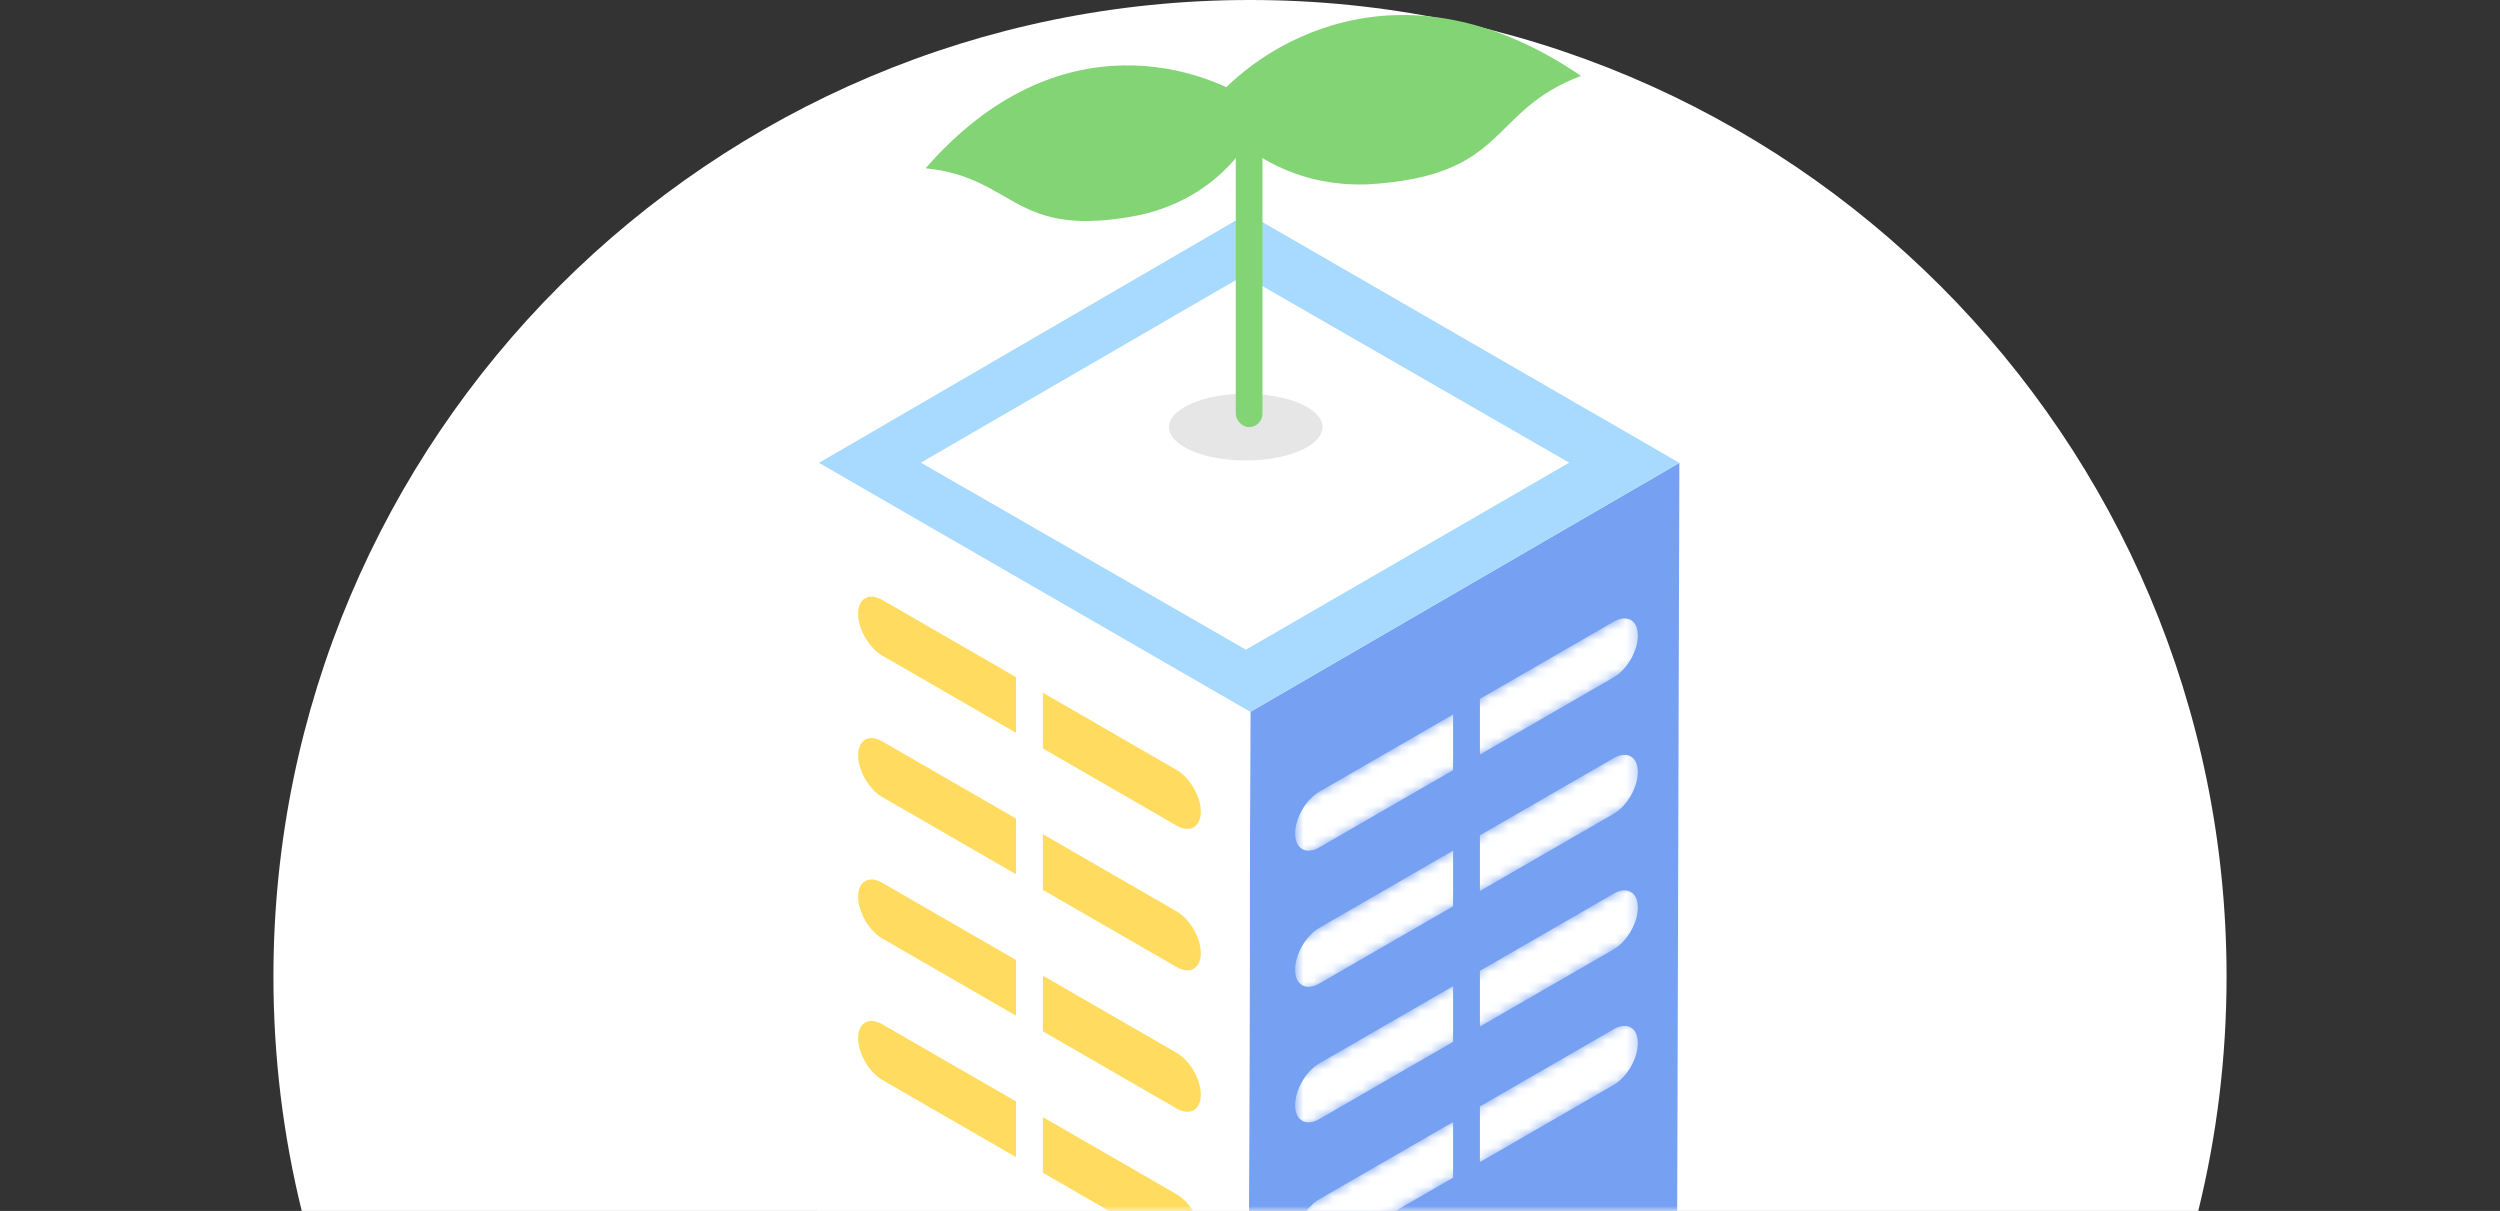
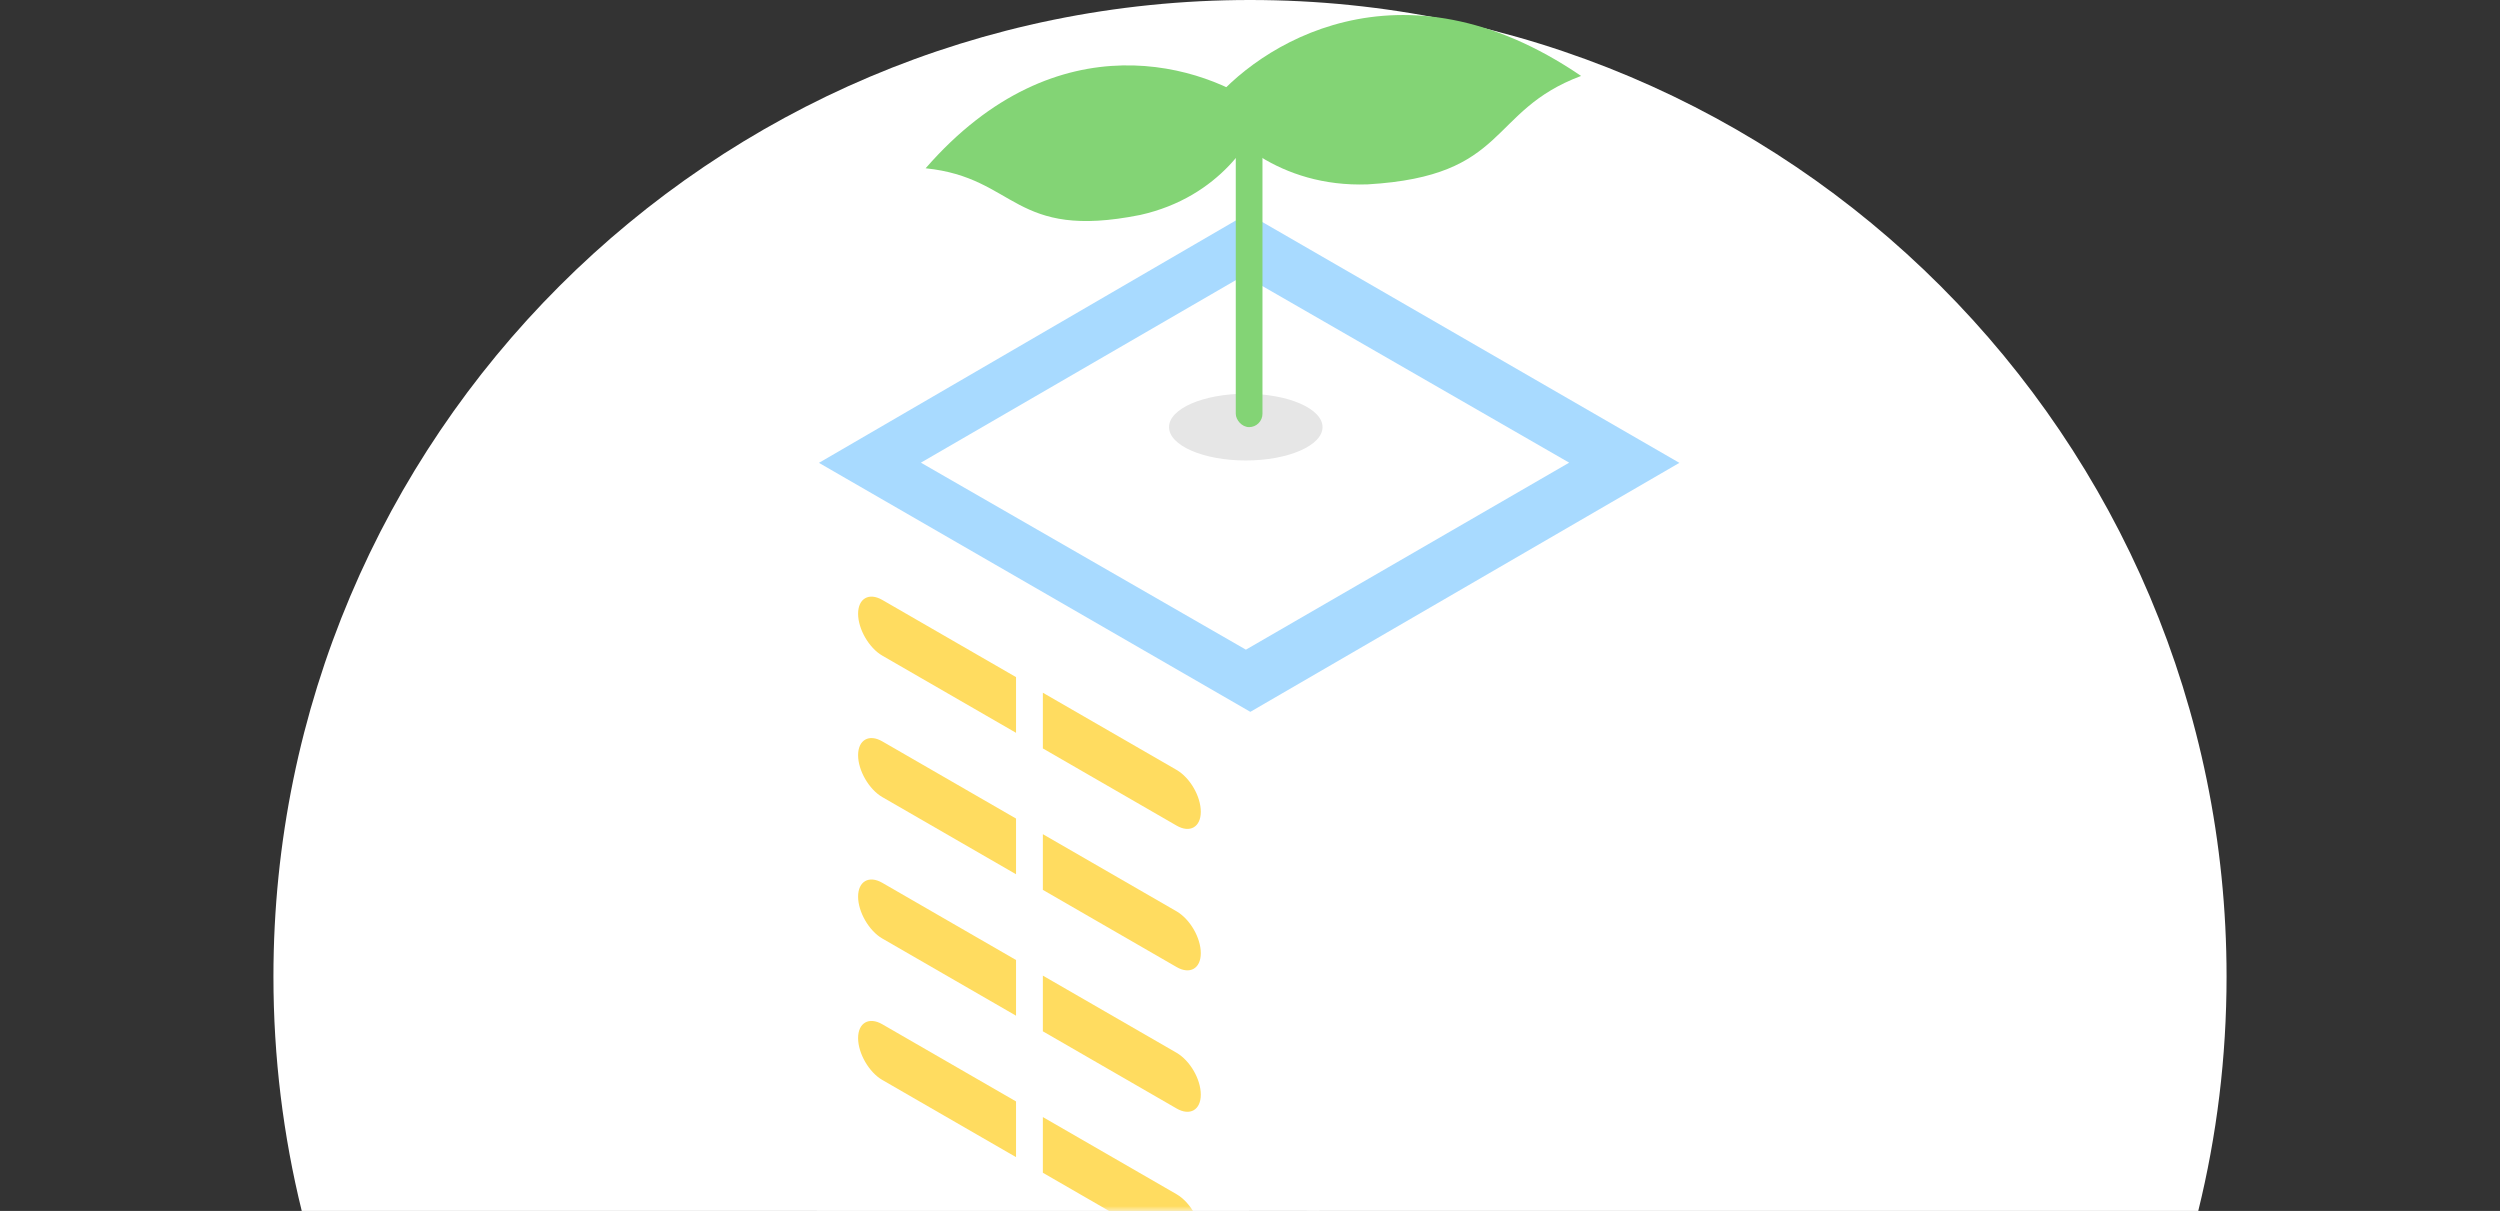
<svg xmlns="http://www.w3.org/2000/svg" width="256" height="124" viewBox="0 0 256 124" fill="none">
  <rect x="0" y="0" width="256" height="124" fill="#333333" stroke="none" />
  <path fill-rule="evenodd" clip-rule="evenodd" d="M225.101 124H30.899C29.005 116.312 28 108.273 28 100C28 44.772 72.772 0 128 0C183.228 0 228 44.772 228 100C228 108.273 226.995 116.312 225.101 124Z" fill="white" />
  <mask id="mask0_4687_3462" style="mask-type:alpha" maskUnits="userSpaceOnUse" x="0" y="0" width="256" height="124">
    <rect width="256" height="124" fill="#F9F7EE" />
  </mask>
  <g mask="url(#mask0_4687_3462)">
-     <path d="M171.968 47.396L171.546 192.473L127.643 218L128.035 72.893L171.968 47.396Z" fill="#76A0F2" />
    <path d="M128.035 72.893L127.643 218L83.438 192.473L83.86 47.396L128.035 72.893Z" fill="white" />
    <path d="M171.968 47.396L128.034 72.893L83.859 47.396L127.763 21.869L171.968 47.396Z" fill="#A8DAFF" />
    <path d="M160.682 47.377L127.581 66.526L94.299 47.377L127.377 28.205L160.682 47.377Z" fill="white" />
    <path d="M104.042 69.337L90.343 61.431C88.986 60.647 87.869 61.28 87.869 62.849C87.869 64.418 88.986 66.35 90.343 67.134L104.042 75.04V69.337Z" fill="#FFDC60" />
    <path d="M120.488 78.842L106.789 70.936V76.639L120.488 84.545C121.846 85.329 122.962 84.695 122.962 83.126C122.962 81.557 121.876 79.656 120.488 78.842Z" fill="#FFDC60" />
    <path d="M104.042 83.82L90.343 75.915C88.986 75.13 87.869 75.764 87.869 77.333C87.869 78.902 88.986 80.833 90.343 81.618L104.042 89.523V83.82Z" fill="#FFDC60" />
    <path d="M120.488 93.325L106.789 85.42V91.123L120.488 99.028C121.846 99.813 122.962 99.179 122.962 97.61C122.962 96.041 121.876 94.14 120.488 93.325Z" fill="#FFDC60" />
    <path d="M104.042 98.304L90.343 90.398C88.986 89.614 87.869 90.247 87.869 91.817C87.869 93.385 88.986 95.317 90.343 96.101L104.042 104.007V98.304Z" fill="#FFDC60" />
    <path d="M120.488 107.809L106.789 99.903V105.606L120.488 113.512C121.846 114.296 122.962 113.663 122.962 112.093C122.962 110.524 121.876 108.623 120.488 107.809Z" fill="#FFDC60" />
    <path d="M104.042 112.787L90.343 104.882C88.986 104.097 87.869 104.731 87.869 106.3C87.869 107.869 88.986 109.8 90.343 110.585L104.042 118.49V112.787Z" fill="#FFDC60" />
    <path d="M120.488 122.292L106.789 114.387V120.09L120.488 127.995C121.846 128.78 122.962 128.146 122.962 126.577C122.962 125.008 121.876 123.107 120.488 122.292Z" fill="#FFDC60" />
    <mask id="mask1_4687_3462" style="mask-type:luminance" maskUnits="userSpaceOnUse" x="132" y="62" width="36" height="27">
      <path d="M167.746 67.914L167.716 62.211L132.623 82.488L132.653 88.191L167.746 67.914Z" fill="white" />
    </mask>
    <g mask="url(#mask1_4687_3462)">
      <path d="M151.543 71.565L165.242 63.66C166.6 62.875 167.716 63.509 167.716 65.078C167.716 66.647 166.6 68.578 165.242 69.362L151.543 77.268V71.565Z" fill="white" />
      <path d="M135.097 81.07L148.796 73.164V78.867L135.097 86.773C133.739 87.558 132.623 86.924 132.623 85.355C132.623 83.786 133.709 81.885 135.097 81.07Z" fill="white" />
    </g>
    <mask id="mask2_4687_3462" style="mask-type:luminance" maskUnits="userSpaceOnUse" x="132" y="76" width="36" height="27">
      <path d="M167.746 81.885L167.716 76.182L132.623 96.459L132.653 102.132L167.746 81.885Z" fill="white" />
    </mask>
    <g mask="url(#mask2_4687_3462)">
      <path d="M151.543 85.536L165.242 77.63C166.6 76.846 167.716 77.479 167.716 79.048C167.716 80.617 166.6 82.549 165.242 83.333L151.543 91.239V85.536Z" fill="white" />
      <path d="M135.097 95.011L148.796 87.105V92.808L135.097 100.714C133.739 101.498 132.623 100.864 132.623 99.295C132.623 97.726 133.709 95.825 135.097 95.011Z" fill="white" />
    </g>
    <mask id="mask3_4687_3462" style="mask-type:luminance" maskUnits="userSpaceOnUse" x="132" y="90" width="36" height="27">
-       <path d="M167.746 95.735L167.716 90.062L132.623 110.309L132.653 116.012L167.746 95.735Z" fill="white" />
-     </mask>
+       </mask>
    <g mask="url(#mask3_4687_3462)">
      <path d="M151.543 99.416L165.242 91.51C166.6 90.726 167.716 91.359 167.716 92.928C167.716 94.498 166.6 96.429 165.242 97.213L151.543 105.119V99.416Z" fill="white" />
      <path d="M135.097 108.891L148.796 100.985V106.688L135.097 114.593C133.739 115.378 132.623 114.744 132.623 113.175C132.623 111.606 133.709 109.705 135.097 108.891Z" fill="white" />
    </g>
    <mask id="mask4_4687_3462" style="mask-type:luminance" maskUnits="userSpaceOnUse" x="132" y="103" width="36" height="27">
      <path d="M167.746 109.645L167.716 103.942L132.623 124.219L132.653 129.922L167.746 109.645Z" fill="white" />
    </mask>
    <g mask="url(#mask4_4687_3462)">
-       <path d="M151.543 113.296L165.242 105.39C166.6 104.606 167.716 105.239 167.716 106.808C167.716 108.377 166.6 110.309 165.242 111.093L151.543 118.999V113.296Z" fill="white" />
-       <path d="M135.097 122.801L148.796 114.895V120.598L135.097 128.503C133.739 129.288 132.623 128.654 132.623 127.085C132.623 125.516 133.709 123.615 135.097 122.801Z" fill="white" />
+       <path d="M135.097 122.801V120.598L135.097 128.503C133.739 129.288 132.623 128.654 132.623 127.085C132.623 125.516 133.709 123.615 135.097 122.801Z" fill="white" />
    </g>
    <ellipse opacity="0.1" cx="127.568" cy="43.736" rx="7.859" ry="3.417" fill="black" />
    <path d="M94.784 17.232C108.319 1.691 123.483 6.71 129.373 11.162C128.583 14.016 124.954 20.182 116.757 22.011C103.666 24.634 104.149 18.195 94.784 17.232Z" fill="#83D475" />
    <path d="M161.903 7.776C143.345 -4.872 128.744 4.604 123.763 10.923C125.384 13.714 130.911 19.213 140.058 18.879C154.583 18.032 152.296 11.377 161.903 7.776Z" fill="#83D475" />
    <rect x="126.543" y="10.934" width="2.734" height="32.803" rx="1.367" fill="#83D475" />
  </g>
</svg>